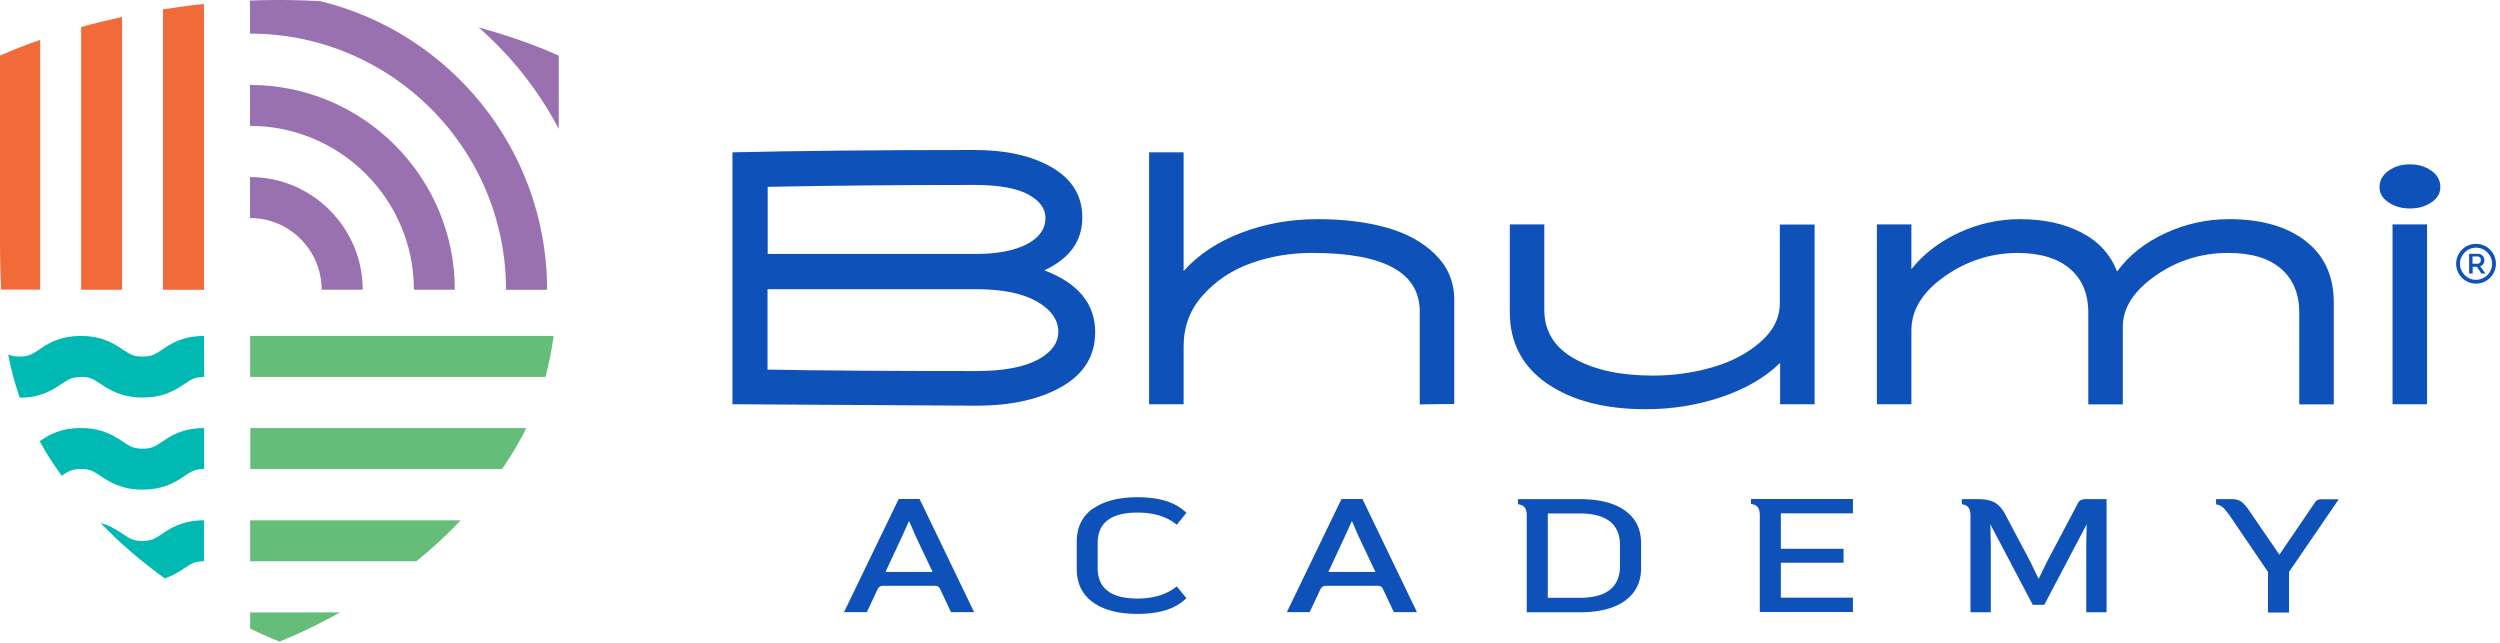
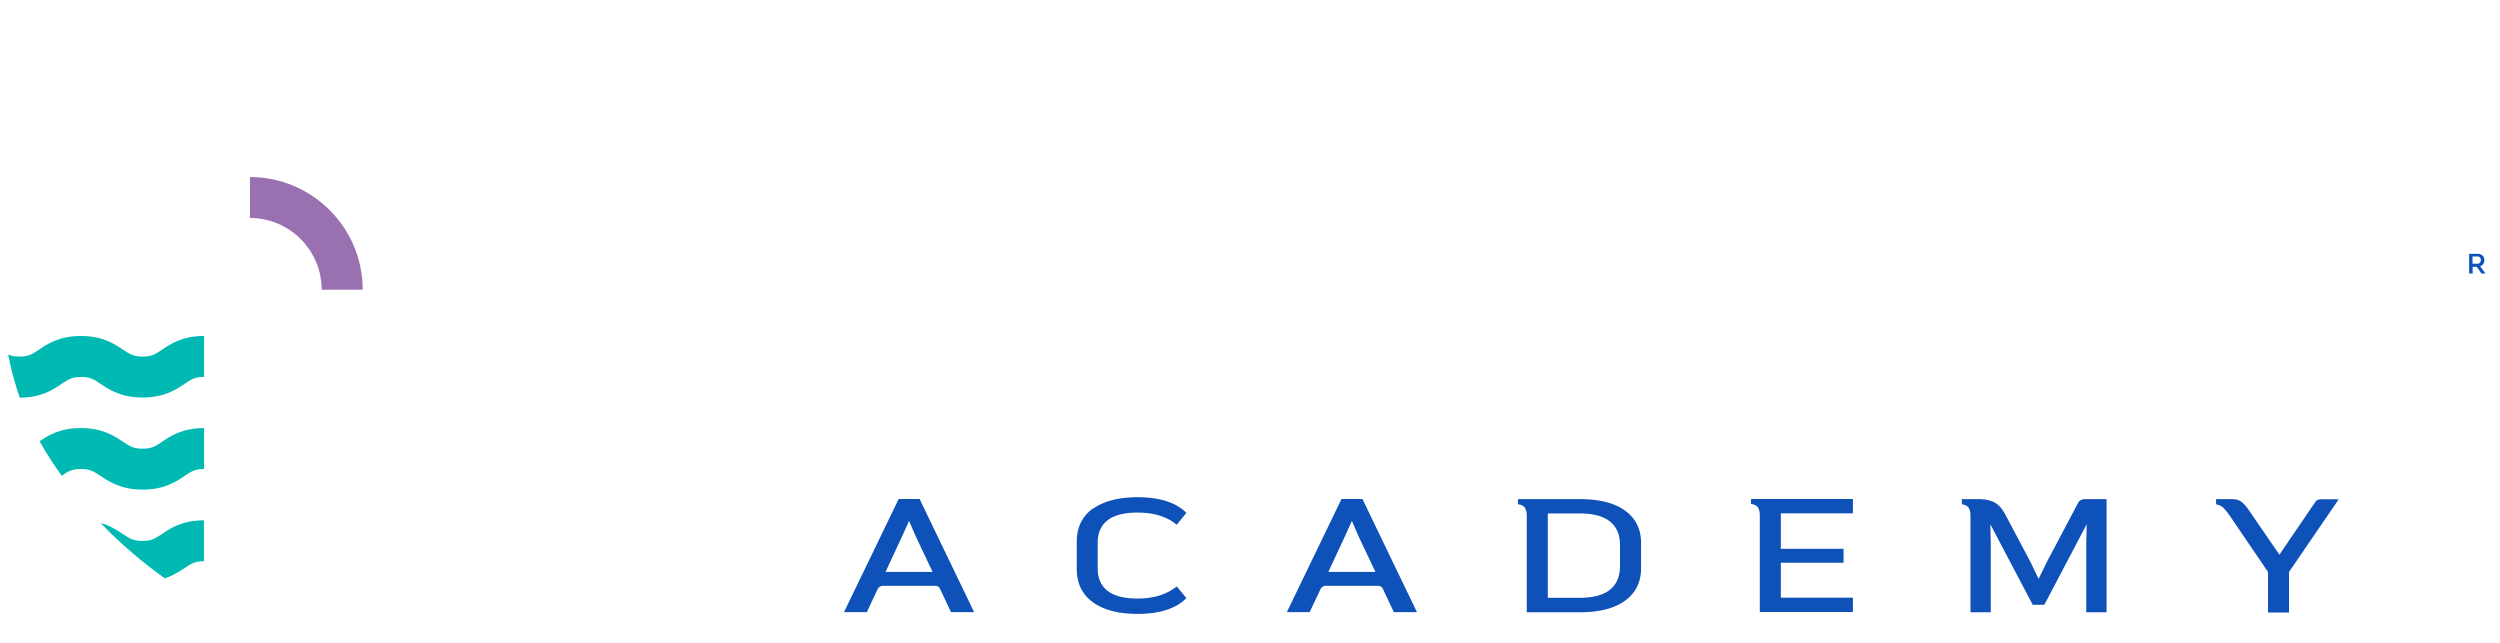
<svg xmlns="http://www.w3.org/2000/svg" width="171" height="44" fill="none" viewBox="0 0 171 44">
-   <path fill="#F16A39" d="M2.74 2.73C.98 3.34 0 3.81 0 3.81v12.66c0 1.19.02 2.29.08 3.34h2.67V2.73h-.01Zm5.61 17.09V1.16c-1.01.22-1.95.45-2.8.69v17.97h2.8Zm5.6 0V.27c-.97.1-1.91.23-2.8.37v19.18h2.8Z" />
  <path fill="#00B9B3" d="M5.54 25.78c.63 0 .86.16 1.33.47.59.39 1.4.94 2.88.94s2.29-.54 2.88-.94c.47-.31.7-.47 1.33-.47v-2.8c-1.48 0-2.29.54-2.88.94-.46.31-.7.47-1.33.47-.63 0-.86-.16-1.33-.47-.59-.39-1.4-.94-2.88-.94s-2.29.54-2.88.94c-.46.31-.7.47-1.32.47-.34 0-.57-.05-.78-.14.19 1.02.46 1.99.79 2.95 1.46 0 2.27-.54 2.86-.94.46-.31.7-.47 1.32-.47l.01-.01Zm1.33 6.77c.59.39 1.4.94 2.88.94s2.29-.54 2.88-.94c.47-.31.7-.47 1.33-.47v-2.8c-1.48 0-2.29.54-2.88.94-.46.31-.7.47-1.33.47-.63 0-.86-.16-1.33-.47-.59-.39-1.4-.94-2.88-.94s-2.24.51-2.83.9c.43.78.93 1.56 1.51 2.36.46-.31.7-.46 1.32-.46.62 0 .86.16 1.33.47Zm7.08 5.84v-2.8c-1.48 0-2.29.54-2.88.94-.46.31-.7.47-1.33.47-.63 0-.86-.16-1.33-.47-.38-.25-.85-.57-1.53-.76 1.4 1.47 2.92 2.73 4.39 3.79.58-.19 1-.47 1.35-.7.47-.31.7-.47 1.33-.47Z" />
-   <path fill="#64BE79" d="M17.11 43c1.23.59 2.01.88 2.01.88s1.74-.65 4.14-1.99h-6.15V43Zm0-4.61h11.37c1.04-.84 2.06-1.77 3.03-2.8h-14.4v2.8Zm0-6.31h17.23c.65-.94 1.2-1.87 1.66-2.8H17.12v2.8h-.01Zm0-6.3h20.2c.24-.9.43-1.83.56-2.8H17.11v2.8Z" />
-   <path fill="#9A71B0" d="M38.22 8.82V3.81s-2.03-.98-5.49-1.94c2.23 1.95 4.1 4.3 5.49 6.95Zm-3.6 11h2.8c0-9.55-6.62-17.58-15.52-19.74a50.227 50.227 0 0 0-4.8-.04V2.3c9.66 0 17.51 7.86 17.51 17.51l.01.01Z" />
-   <path fill="#9A71B0" d="M28.31 19.82h2.8c0-7.73-6.29-14.01-14.01-14.01v2.8c6.18 0 11.21 5.03 11.21 11.21Z" />
  <path fill="#9A71B0" d="M22.01 19.82h2.8c0-4.25-3.46-7.71-7.71-7.71v2.8c2.7 0 4.9 2.2 4.9 4.9l.01.01Z" />
-   <path fill="#0E51B9" d="M163.37 13.84c-.41-.28-.61-.62-.61-1.04 0-.45.2-.82.61-1.12.41-.29.9-.44 1.47-.44s1.06.15 1.47.44c.41.29.61.67.61 1.12 0 .42-.2.76-.61 1.04s-.9.42-1.47.42-1.06-.14-1.47-.42Zm-88.46 8.88c0 1.61-.76 2.85-2.27 3.72-1.51.87-3.47 1.31-5.88 1.31l-16.66-.1V10.42c4.27-.1 9.79-.16 16.53-.16 2.2 0 3.98.4 5.35 1.21 1.37.8 2.05 1.94 2.05 3.41 0 1.61-.87 2.81-2.6 3.61 2.32.88 3.48 2.29 3.48 4.23Zm-4.58-9.42c-.79-.43-2.02-.65-3.7-.65-4.91 0-9.62.04-14.12.13v4.59h14.25c1.47 0 2.63-.23 3.48-.67.85-.44 1.27-1.05 1.27-1.79 0-.64-.39-1.18-1.18-1.61Zm.65 11.31c.94-.51 1.41-1.15 1.41-1.93s-.49-1.5-1.47-2.06-2.37-.84-4.17-.84H52.5v5.5c3.6.07 8.35.1 14.25.1 1.87 0 3.27-.26 4.22-.77h.01Zm23.83-9.05c1.38.38 2.5.99 3.36 1.84.86.85 1.3 1.88 1.3 3.09v7.14l-2.36.03V21.3c0-2.66-2.45-4-7.35-4-1.47 0-2.86.23-4.18.7-1.32.47-2.41 1.2-3.3 2.19-.89.99-1.32 2.16-1.32 3.49v3.97H78.6V10.42h2.36v8.12c1-1.12 2.32-2 3.95-2.62 1.63-.62 3.37-.93 5.22-.93 1.75 0 3.31.19 4.68.57Zm29.31-.21v12.3h-2.36v-2.83c-1.02 1-2.36 1.78-4.02 2.34-1.66.56-3.38.83-5.17.83-2.79 0-5.03-.58-6.74-1.75-1.7-1.17-2.56-2.8-2.56-4.89v-6h2.36v5.84c0 1.45.68 2.57 2.05 3.34 1.37.77 3.16 1.16 5.37 1.16 1.42 0 2.78-.19 4.09-.57 1.31-.38 2.4-.96 3.28-1.73.88-.77 1.32-1.66 1.32-2.66v-5.37h2.36l.02-.01Zm33.56 1.12c1.3.99 1.95 2.4 1.95 4.23v6.96h-2.36V21.4c0-1.3-.42-2.31-1.25-3.02-.83-.72-2.03-1.08-3.61-1.08-1.83 0-3.5.52-4.98 1.56-1.48 1.04-2.23 2.2-2.23 3.48v5.32h-2.36V21.4c0-1.3-.42-2.31-1.26-3.02-.84-.72-2.05-1.08-3.62-1.08-1.82.02-3.47.56-4.97 1.62-1.5 1.06-2.25 2.29-2.25 3.67v5.06h-2.36v-12.3h2.36v3.06c.83-1.04 1.91-1.87 3.24-2.49 1.33-.62 2.73-.93 4.18-.93 1.64 0 3.05.31 4.22.92 1.17.61 1.98 1.5 2.43 2.66.81-1.11 1.91-1.98 3.3-2.62 1.38-.64 2.84-.96 4.36-.96 2.18 0 3.92.49 5.22 1.48h-.01Zm8.33-1.12h-2.36v12.3h2.36v-12.3Zm3.35 1.33c-.75 0-1.36.61-1.36 1.36 0 .75.61 1.36 1.36 1.36.75 0 1.36-.61 1.36-1.36 0-.75-.61-1.36-1.36-1.36Zm0 2.46c-.61 0-1.1-.5-1.1-1.1 0-.6.49-1.1 1.1-1.1.61 0 1.1.5 1.1 1.1 0 .6-.49 1.1-1.1 1.1Z" />
  <path fill="#0E51B9" d="M169.63 18.21c.19-.05.3-.21.3-.41 0-.25-.18-.44-.46-.44h-.58v1.35h.24v-.46h.29l.31.46h.28l-.37-.5h-.01Zm-.18-.17h-.33v-.5h.33c.16 0 .24.1.24.25s-.09.25-.24.25ZM61.46 34.13h1.44l3.73 7.74h-1.58l-.75-1.59c-.06-.14-.17-.21-.34-.21H60.4a.39.39 0 0 0-.36.21l-.75 1.59h-1.56l3.74-7.74h-.01Zm2.33 4.99-1.16-2.45-.45-1.04-.47 1.04-1.14 2.45h3.22Zm10.97-4.32c.73-.52 1.75-.79 3.05-.79 1.52 0 2.63.36 3.34 1.07l-.66.81c-.67-.55-1.56-.83-2.68-.83-1.82 0-2.73.7-2.73 2.09v1.7c0 1.39.91 2.09 2.73 2.09 1.1 0 2-.28 2.68-.83l.66.8c-.71.72-1.83 1.08-3.34 1.08-1.31 0-2.33-.27-3.06-.8s-1.1-1.29-1.1-2.28v-1.85c0-.99.37-1.75 1.11-2.28v.02Zm16.99-.67h1.44l3.73 7.74h-1.58l-.75-1.59c-.06-.14-.17-.21-.34-.21h-3.56a.39.39 0 0 0-.36.21l-.75 1.59h-1.56l3.74-7.74h-.01Zm2.33 4.99-1.16-2.45-.45-1.04-.47 1.04-1.14 2.45h3.22Zm9.75-4.63v-.35h4.21c1.35 0 2.39.26 3.12.79s1.09 1.27 1.09 2.22v1.71c0 .96-.37 1.7-1.1 2.23-.73.53-1.77.79-3.11.79h-3.61v-6.61c0-.25-.05-.44-.14-.56-.09-.12-.25-.19-.46-.22Zm4.21 6.4c1.85 0 2.77-.73 2.77-2.2v-1.38c0-1.46-.92-2.19-2.77-2.19h-2.17v5.77h2.17Zm11.73-6.76h6.97v.98h-4.93v2.43h4.29v.95h-4.29v2.39h4.93v.98h-6.37v-6.61c0-.25-.05-.44-.14-.56-.09-.12-.25-.19-.46-.22v-.35.01Zm14.42.36v-.35h1.08c.5 0 .89.08 1.16.23.28.15.51.42.72.8l1.74 3.28.55 1.15.56-1.15 2.12-4.01c.09-.2.27-.3.52-.3h1.45v7.74h-1.39v-4.66l.03-1.36-2.9 5.51h-.79l-2.9-5.51.03 1.36v4.66h-1.39v-6.61c0-.25-.05-.44-.14-.56-.09-.12-.25-.19-.46-.22h.01Zm17.39 0v-.35h1.03c.29 0 .51.05.67.16.16.11.33.29.51.55l2.12 3.09 2.44-3.58c.08-.14.22-.21.42-.21h1.2l-3.4 4.97v2.78h-1.44v-2.78l-2.61-3.84c-.19-.27-.35-.46-.48-.58a.902.902 0 0 0-.47-.2l.01-.01Z" />
</svg>